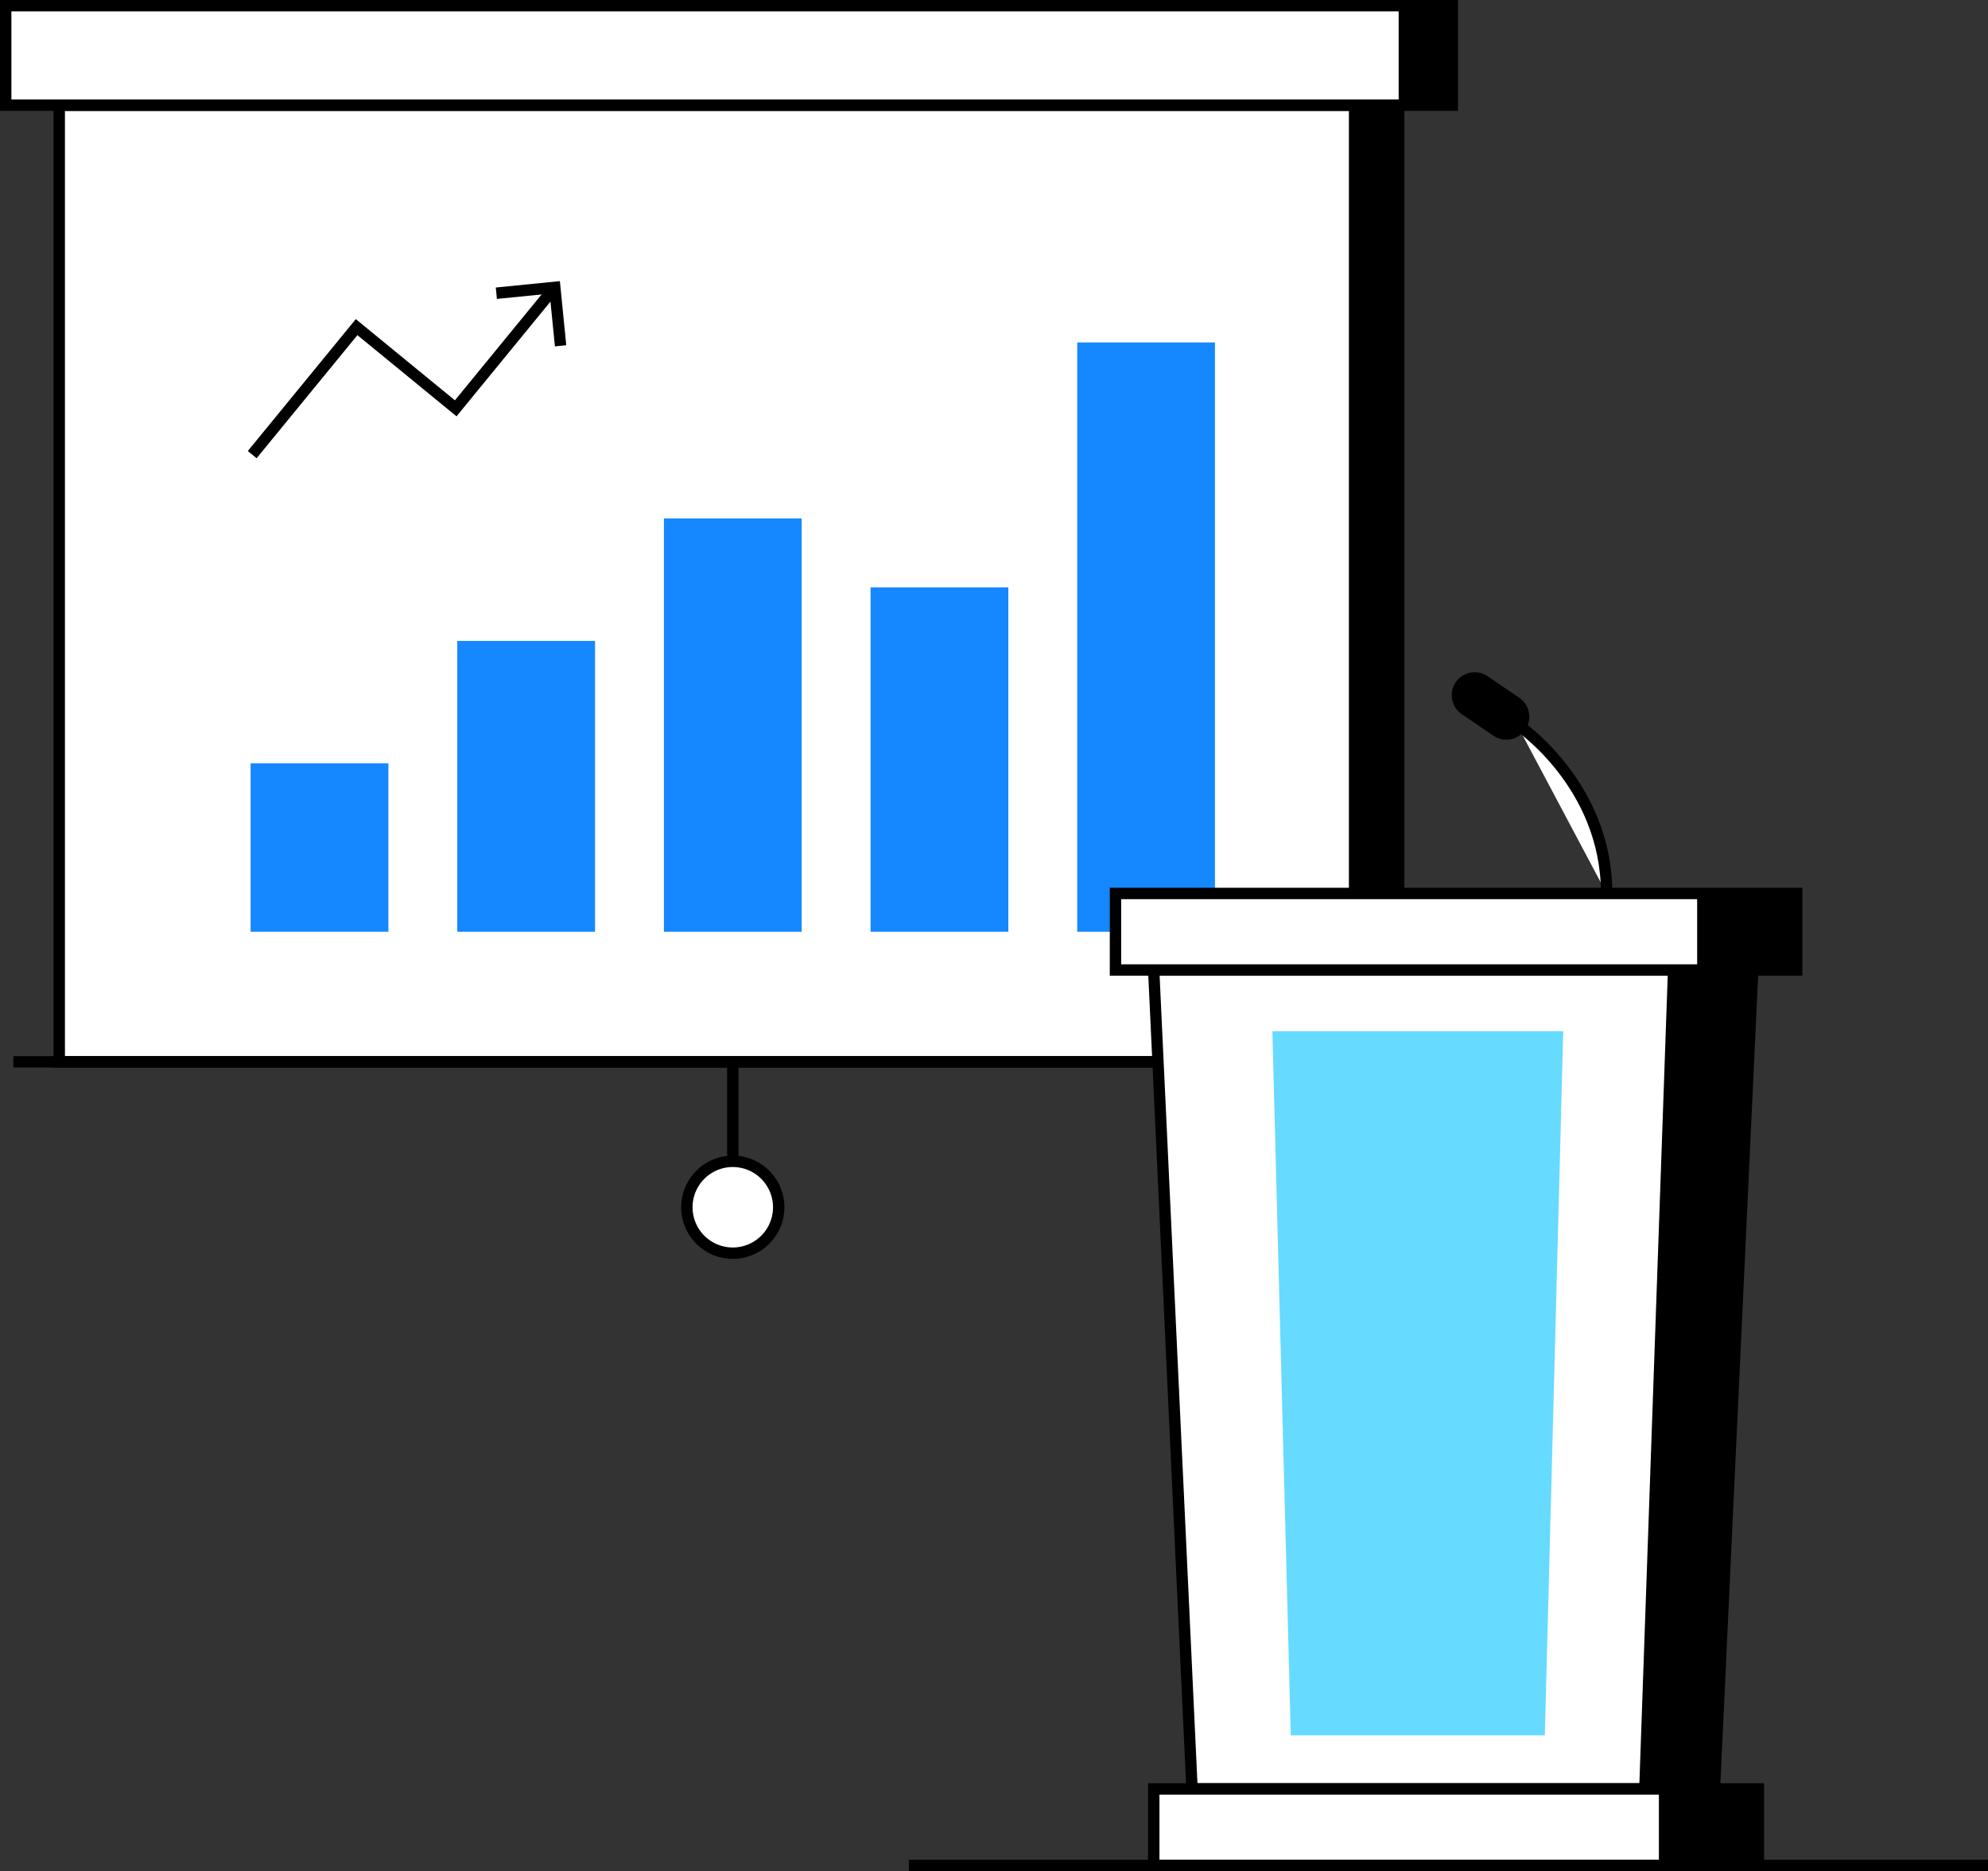
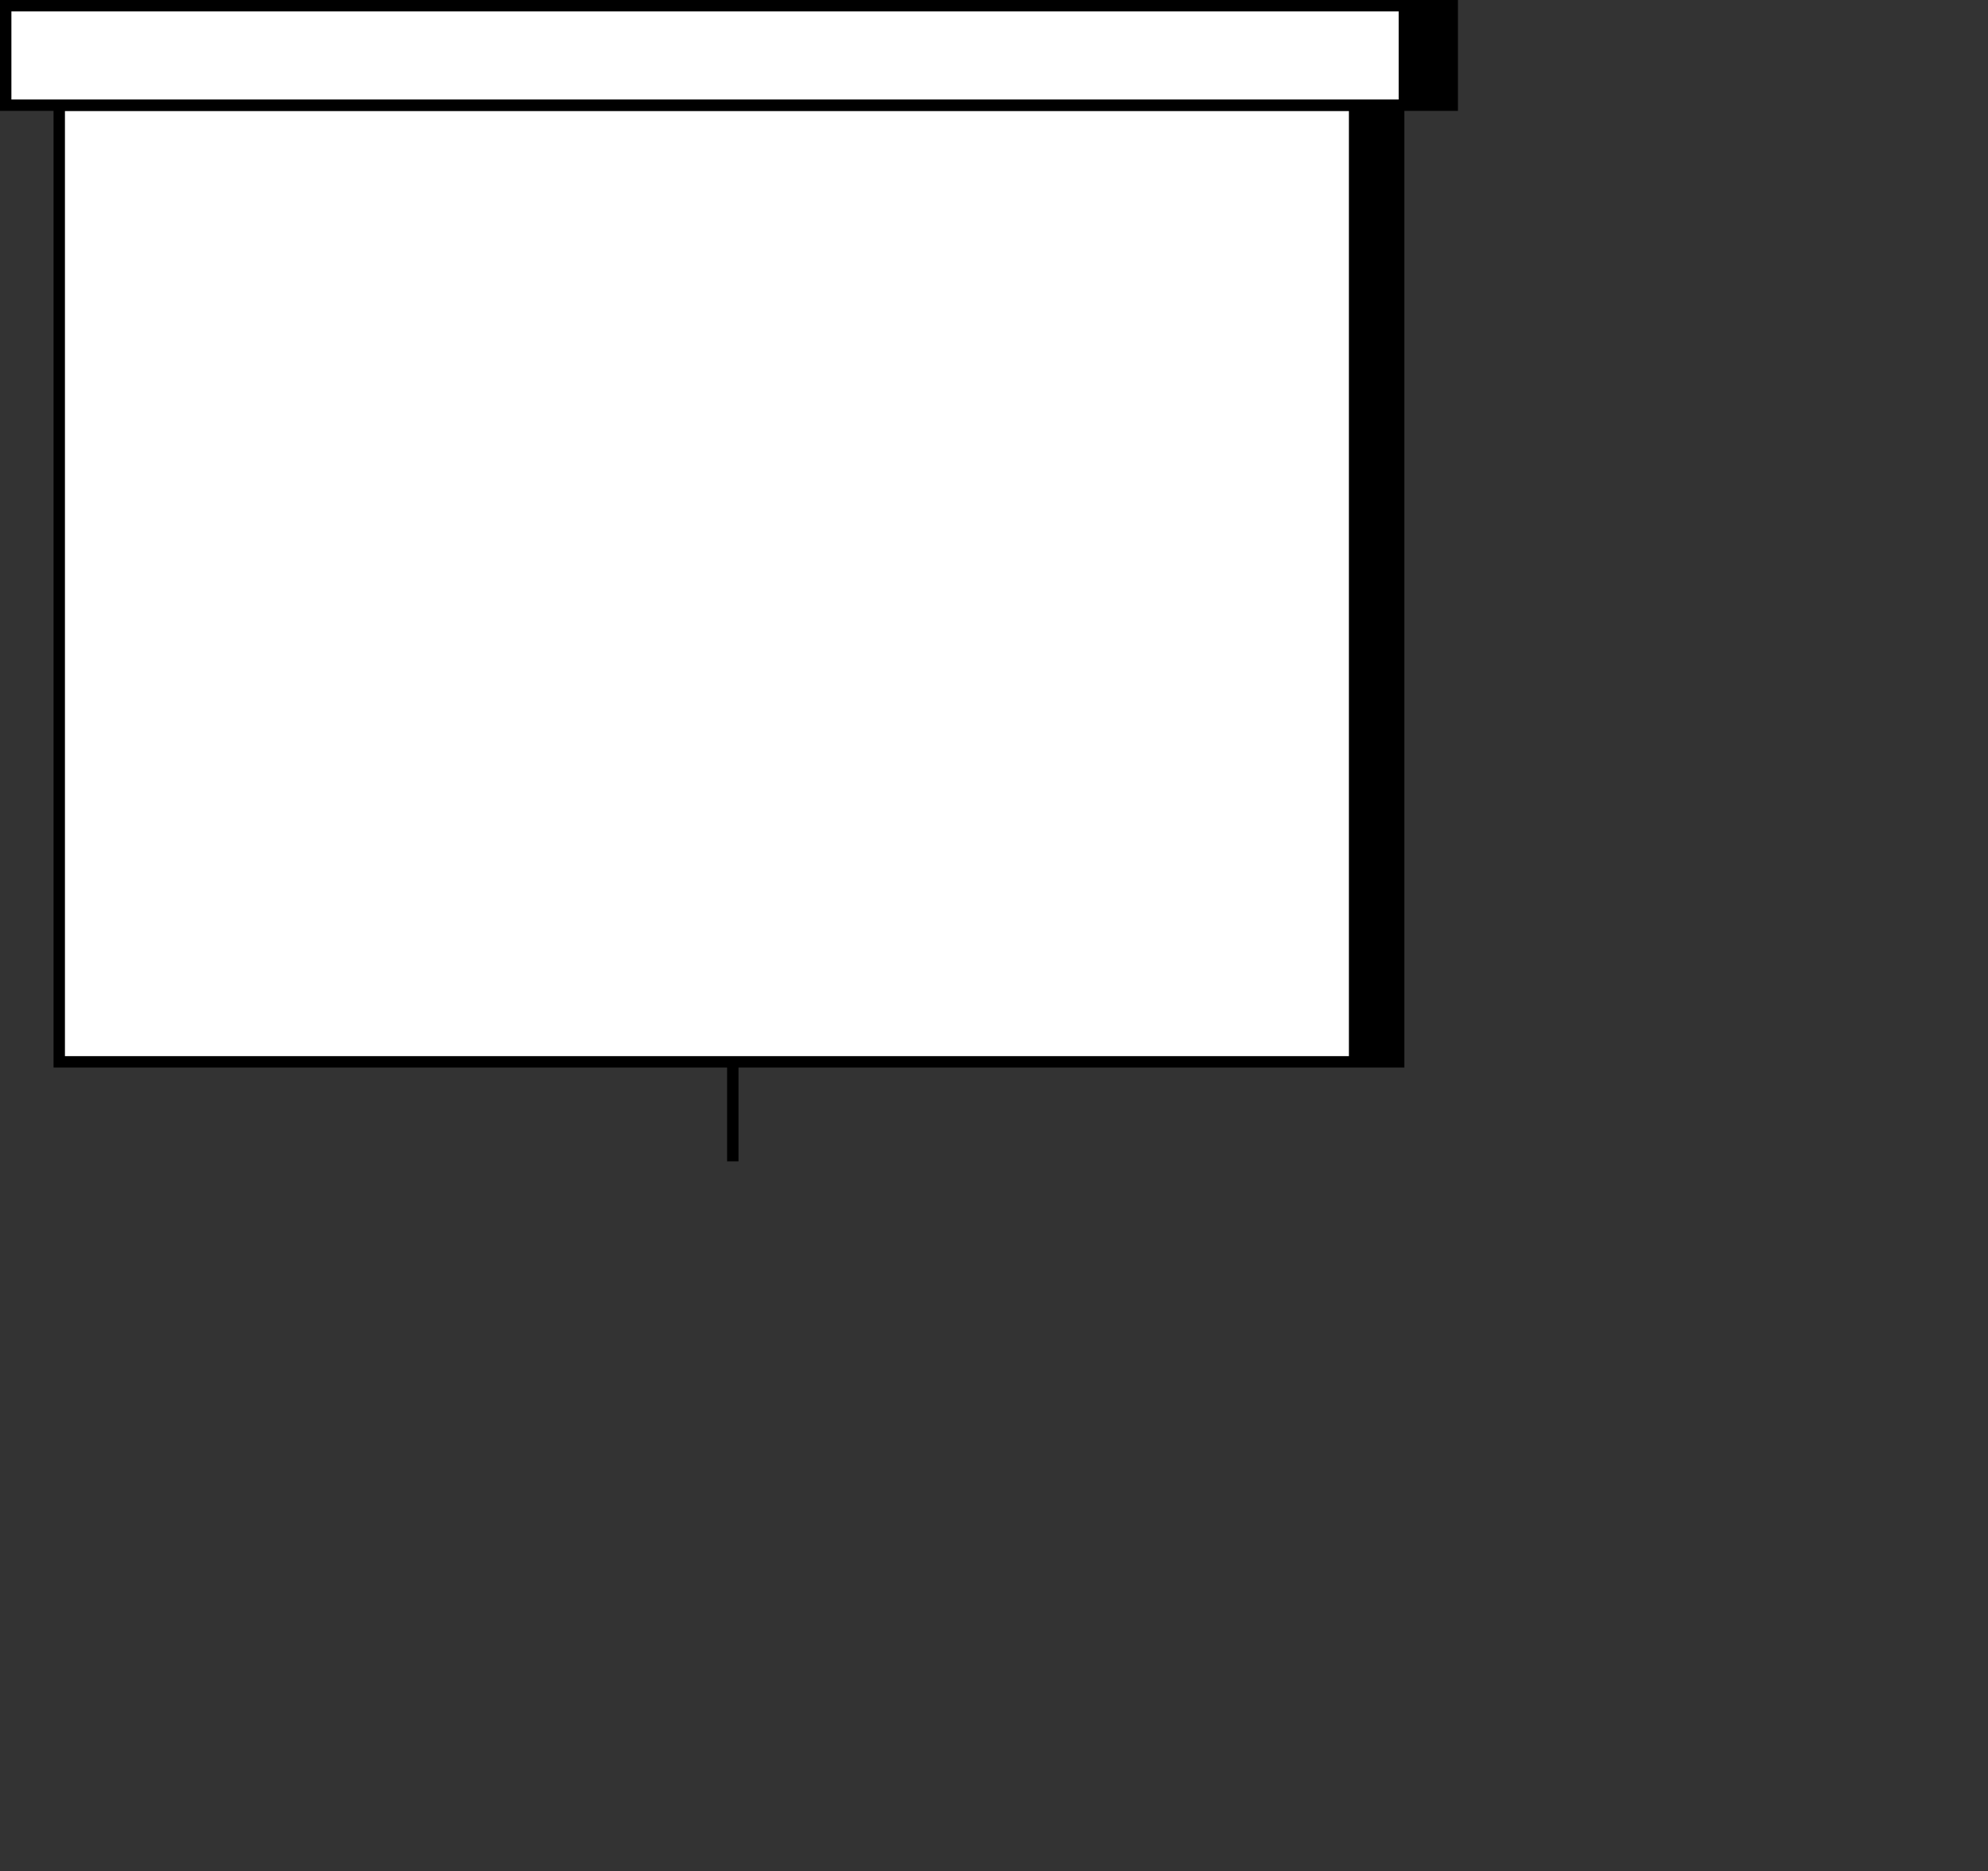
<svg xmlns="http://www.w3.org/2000/svg" id="work-ico03" width="174.5" height="164.251" viewBox="0 0 174.5 164.251">
  <rect x="0" y="0" width="174.5" height="164.251" fill="#333333" stroke="none" />
  <defs>
    <clipPath id="clip-path">
-       <rect id="사각형_155783" data-name="사각형 155783" width="174.5" height="164.251" fill="none" />
-     </clipPath>
+       </clipPath>
  </defs>
  <rect id="사각형_155767" data-name="사각형 155767" width="117.568" height="83.977" transform="translate(5.202 9.233)" fill="#fff" />
  <path id="패스_107937" data-name="패스 107937" d="M123.271,93.71H4.7V8.733H123.271ZM5.7,92.71H122.271V9.733H5.7Z" />
  <rect id="사각형_155768" data-name="사각형 155768" width="126.973" height="8.734" transform="translate(0.5 0.499)" fill="#fff" />
  <path id="패스_107938" data-name="패스 107938" d="M1,1H126.973V8.734H1ZM0,9.734H127.973V0H0Z" />
  <rect id="사각형_155769" data-name="사각형 155769" width="4.703" height="8.734" transform="translate(122.77 0.5)" />
  <rect id="사각형_155770" data-name="사각형 155770" width="4.703" height="83.305" transform="translate(118.403 9.57)" />
  <path id="패스_107939" data-name="패스 107939" d="M64.322,101.944v0Z" fill="#fff" />
  <rect id="사각형_155771" data-name="사각형 155771" width="1" height="8.734" transform="translate(63.823 93.21)" />
  <g id="그룹_171406" data-name="그룹 171406">
    <g id="그룹_171405" data-name="그룹 171405" clip-path="url(#clip-path)">
      <path id="패스_107940" data-name="패스 107940" d="M68.353,105.975a4.031,4.031,0,1,1-4.031-4.031,4.031,4.031,0,0,1,4.031,4.031" fill="#fff" />
      <path id="패스_107941" data-name="패스 107941" d="M64.322,110.506a4.531,4.531,0,1,1,4.531-4.531,4.537,4.537,0,0,1-4.531,4.531m0-8.062a3.531,3.531,0,1,0,3.531,3.531,3.535,3.535,0,0,0-3.531-3.531" />
      <rect id="사각형_155772" data-name="사각형 155772" width="126.301" height="1" transform="translate(1.172 92.71)" />
      <rect id="사각형_155773" data-name="사각형 155773" width="12.093" height="14.78" transform="translate(21.998 67.01)" fill="#1588ff" />
      <rect id="사각형_155774" data-name="사각형 155774" width="12.093" height="25.529" transform="translate(40.137 56.261)" fill="#1588ff" />
      <rect id="사각형_155775" data-name="사각형 155775" width="12.093" height="36.278" transform="translate(58.276 45.512)" fill="#1588ff" />
      <rect id="사각형_155776" data-name="사각형 155776" width="12.093" height="30.232" transform="translate(76.415 51.558)" fill="#1588ff" />
      <rect id="사각형_155777" data-name="사각형 155777" width="12.093" height="51.73" transform="translate(94.554 30.06)" fill="#1588ff" />
      <path id="패스_107942" data-name="패스 107942" d="M22.525,40.224l-.773-.634,9.479-11.577,8.7,7.127,8.338-10.183.773.634-8.97,10.956-8.7-7.127Z" />
      <path id="패스_107943" data-name="패스 107943" d="M48.709,30.408l-.461-4.631-4.631.462-.1-1,5.627-.561.56,5.627Z" />
-       <path id="패스_107944" data-name="패스 107944" d="M101.272,85.149l3.359,71.884h39.755l2.522-71.884Z" fill="#fff" />
      <path id="패스_107945" data-name="패스 107945" d="M144.869,157.533H104.154l-3.406-72.884h46.678l-.019.517Zm-39.761-1H143.9l2.487-70.884h-44.6Z" />
      <path id="패스_107946" data-name="패스 107946" d="M154.346,85.149h-7.437l-2.522,71.884h6.6Z" />
      <rect id="사각형_155778" data-name="사각형 155778" width="59.792" height="6.718" transform="translate(97.913 78.431)" fill="#fff" />
      <path id="패스_107947" data-name="패스 107947" d="M158.205,85.648H97.413V77.93h60.792Zm-59.792-1h58.792V78.93H98.413Z" />
      <rect id="사각형_155779" data-name="사각형 155779" width="8.734" height="6.718" transform="translate(148.971 78.431)" />
      <rect id="사각형_155780" data-name="사각형 155780" width="53.073" height="6.718" transform="translate(101.273 157.033)" fill="#fff" />
      <path id="패스_107948" data-name="패스 107948" d="M154.846,164.251H100.772v-7.718h54.074Zm-53.074-1h52.074v-5.718H101.772Z" />
      <rect id="사각형_155781" data-name="사각형 155781" width="8.734" height="6.718" transform="translate(145.612 157.033)" />
      <path id="패스_107949" data-name="패스 107949" d="M137.214,90.523H111.685L113.3,152.33h22.3Z" fill="#67daff" />
      <rect id="사각형_155782" data-name="사각형 155782" width="94.726" height="1" transform="translate(79.774 163.251)" />
      <path id="패스_107950" data-name="패스 107950" d="M133.887,64.049h0a2.016,2.016,0,0,1-2.8.533l-2.777-1.89a2.015,2.015,0,1,1,2.267-3.332l2.777,1.889a2.015,2.015,0,0,1,.533,2.8" />
      <path id="패스_107951" data-name="패스 107951" d="M133.112,63.535s7.915,5.154,7.915,14.9" fill="#fff" />
      <path id="패스_107952" data-name="패스 107952" d="M141.527,78.431h-1c0-9.344-7.611-14.426-7.688-14.477l.546-.837c.081.052,8.142,5.416,8.142,15.314" />
    </g>
  </g>
</svg>